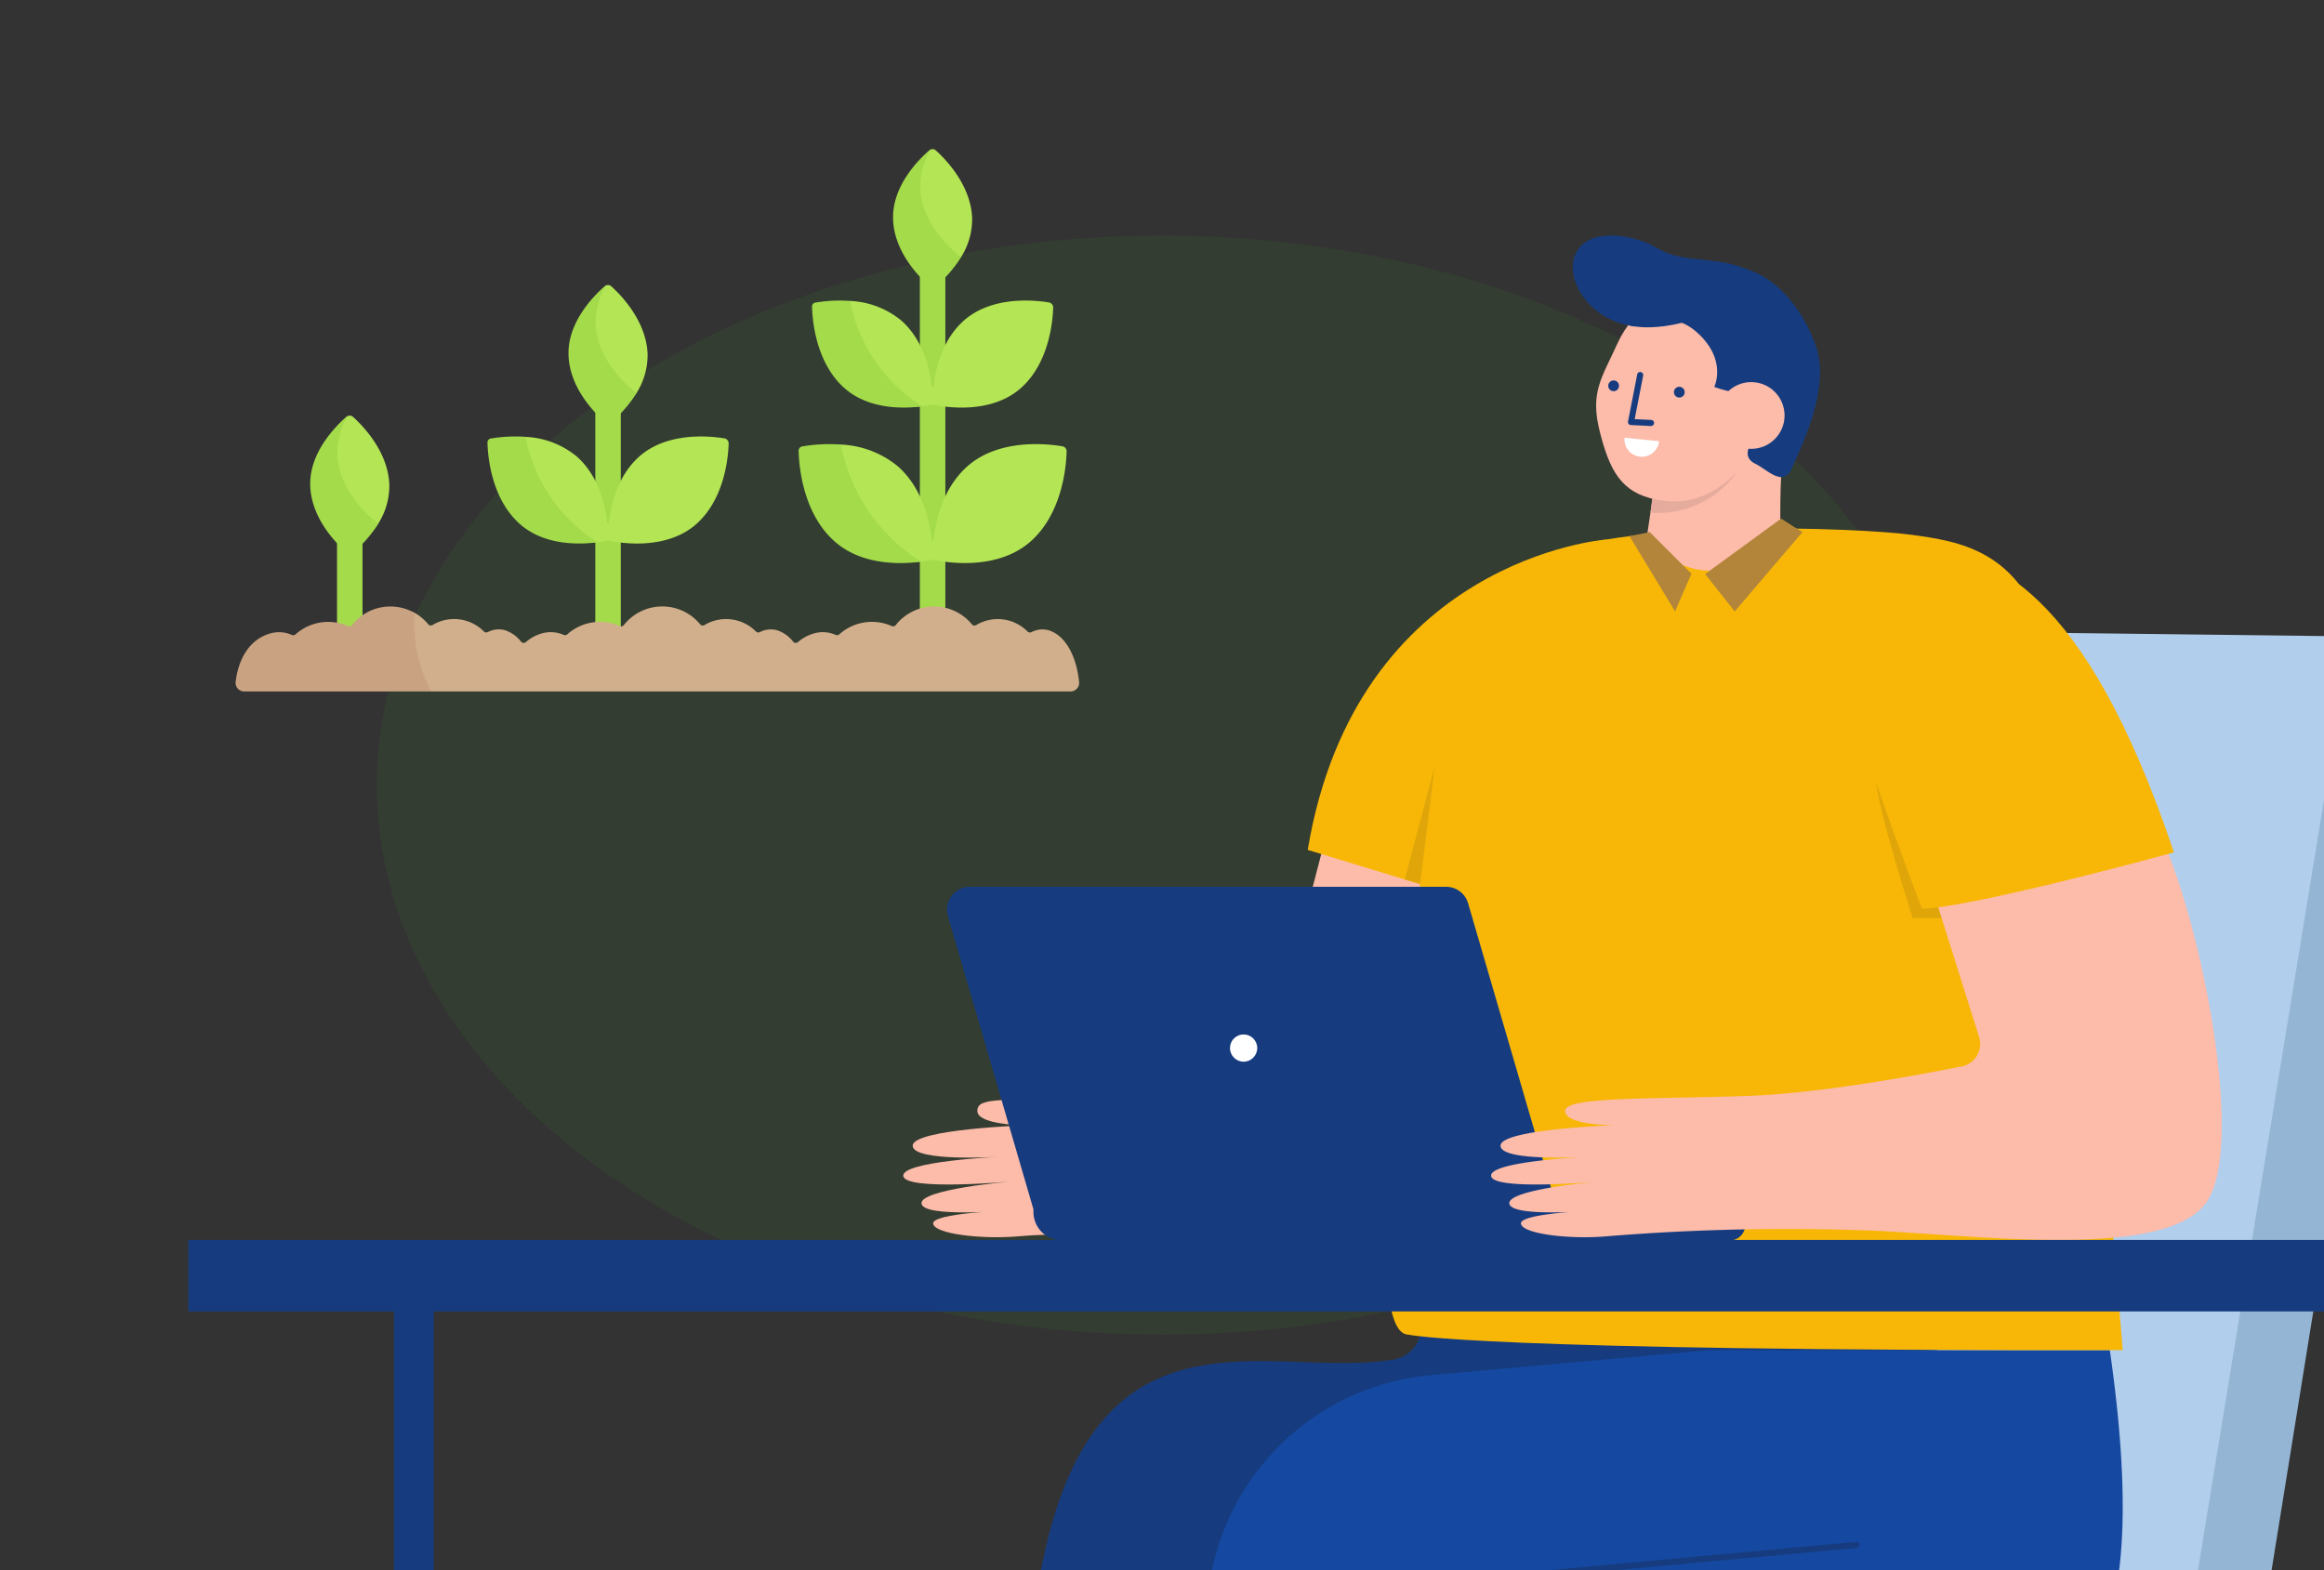
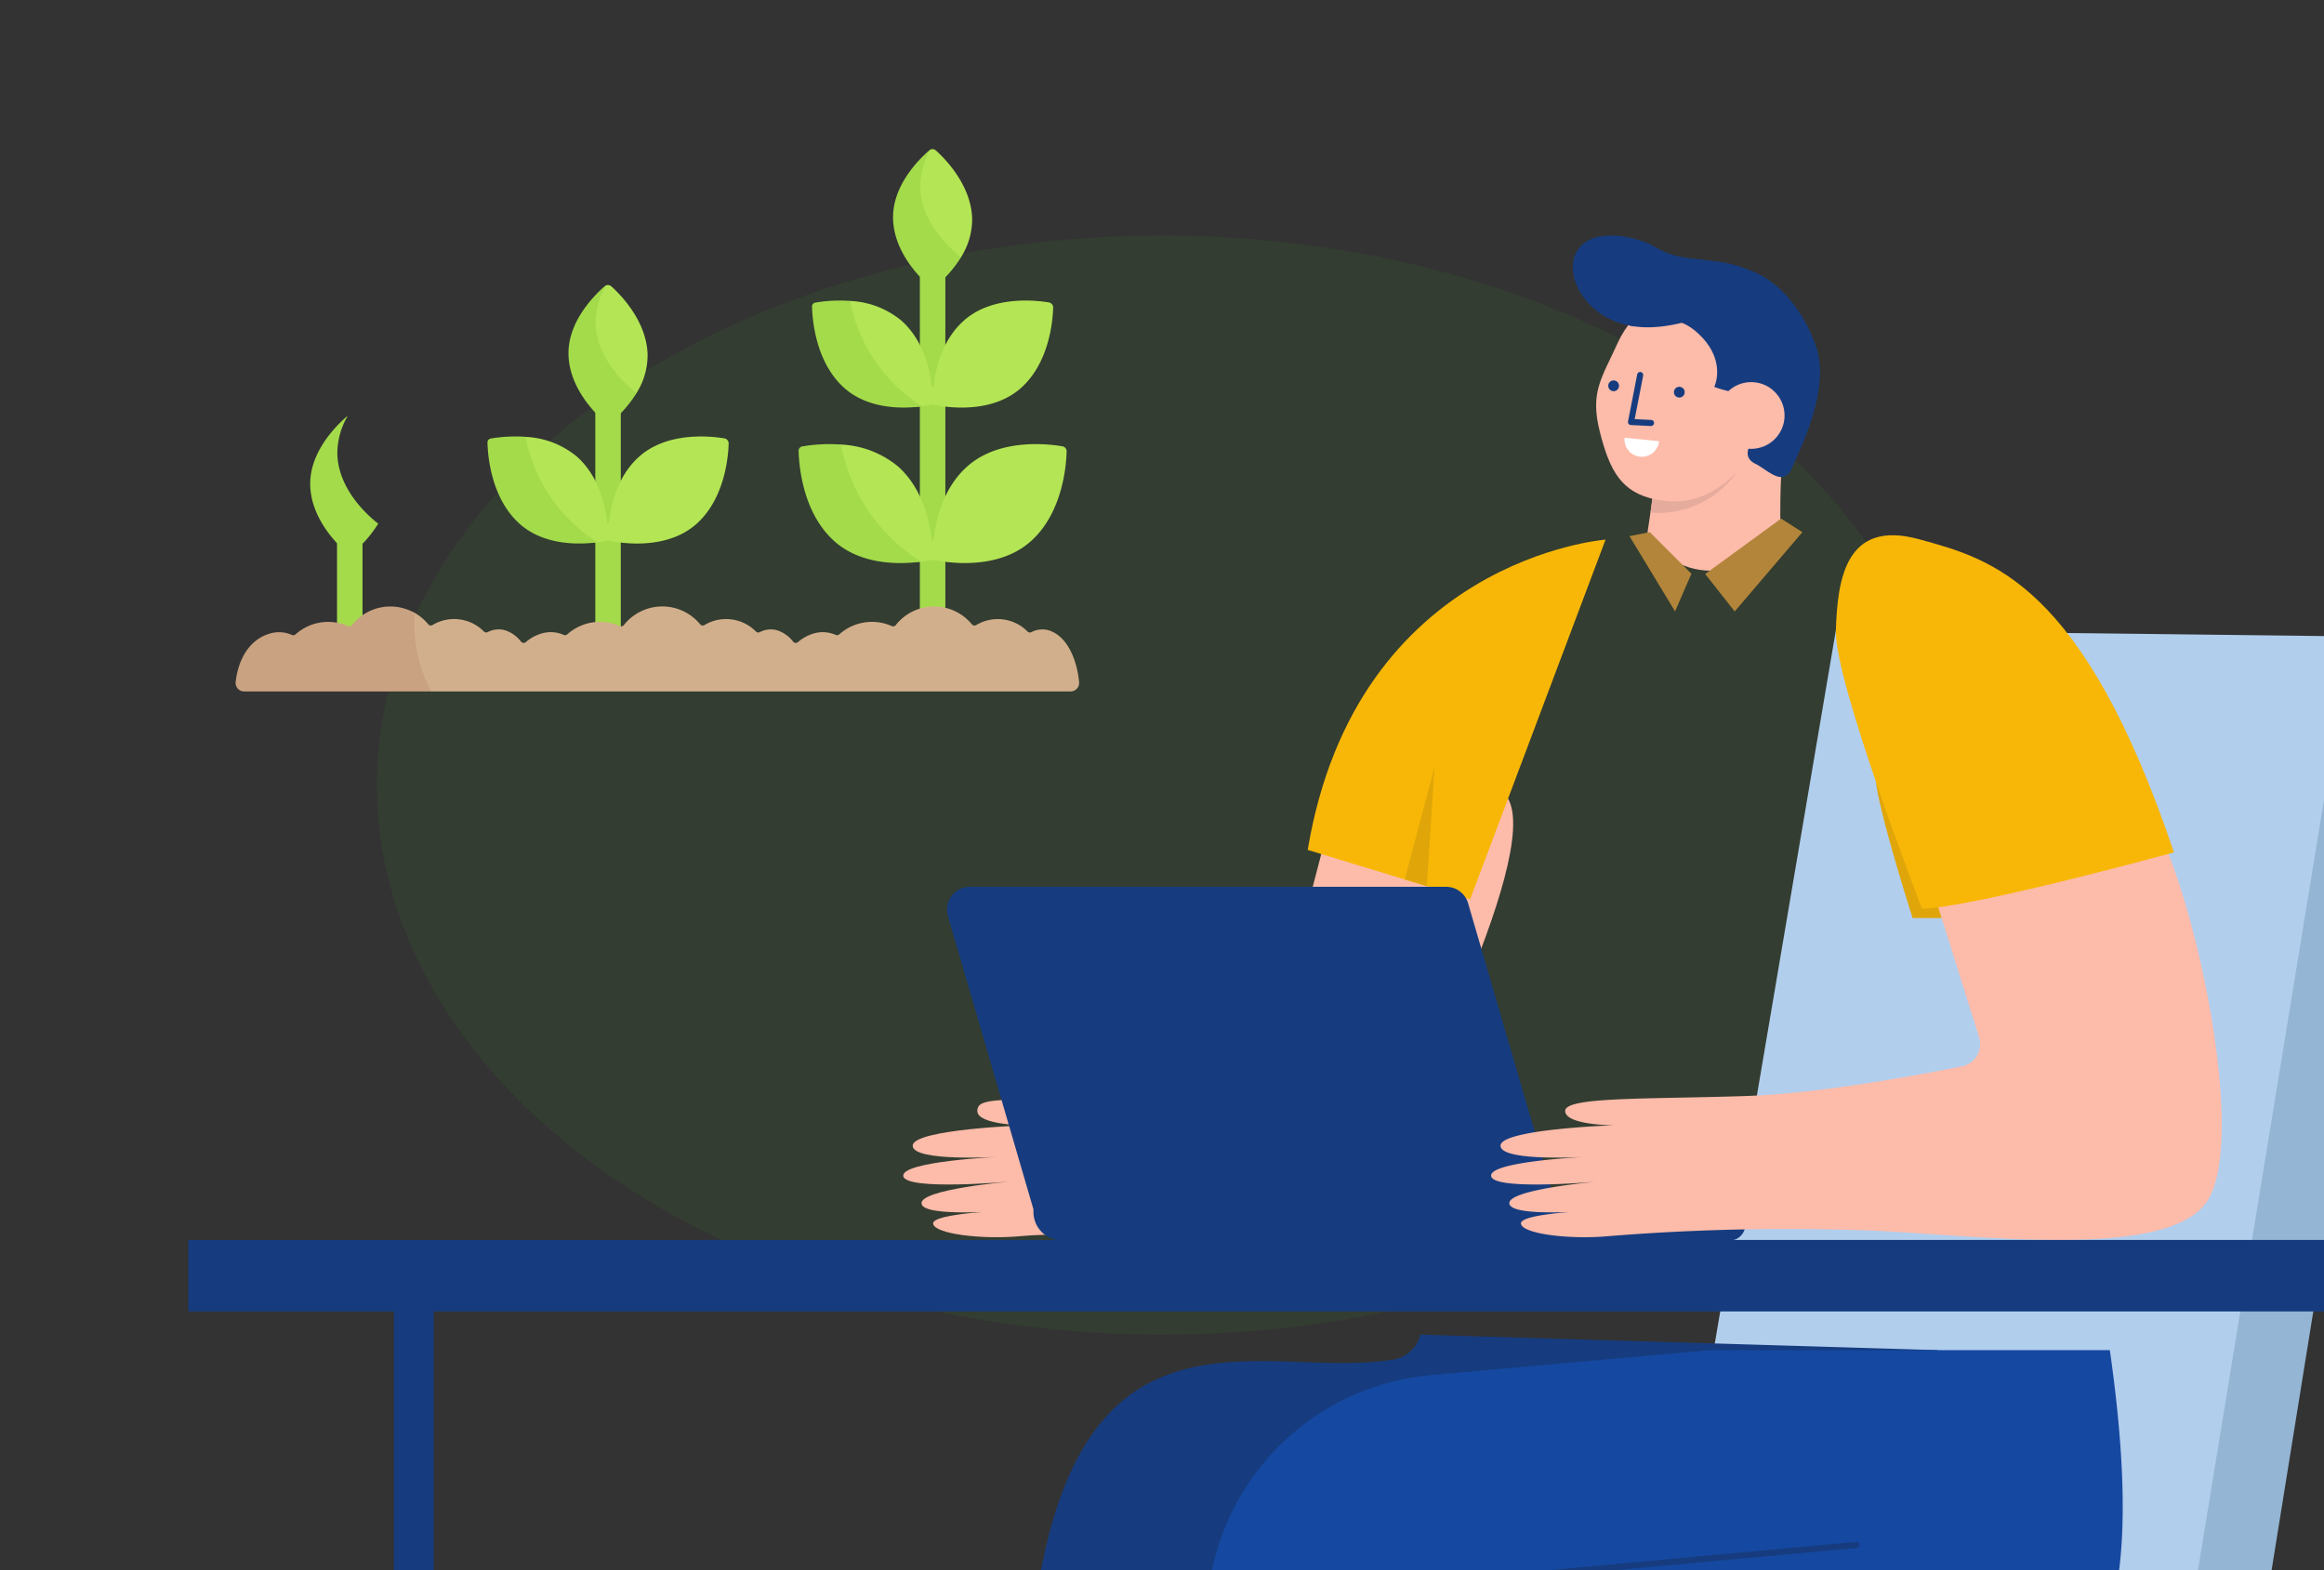
<svg xmlns="http://www.w3.org/2000/svg" width="296" height="200">
  <rect width="100%" height="100%" fill="#333333" stroke="none" />
  <defs>
    <clipPath id="a">
      <path transform="translate(-11341 -20555)" fill="#fff" d="M0 0h296v200H0z" />
    </clipPath>
  </defs>
  <g transform="translate(11341 20555)" clip-path="url(#a)">
    <ellipse cx="100" cy="70" rx="100" ry="70" transform="translate(-11293 -20525)" fill="#399d26" opacity=".1" />
    <path fill="#b2ceed" d="M-11121.739-20330.328h4.21v80.514h-4.21z" />
    <path d="M-11160.049-20237.662h2.325v-4.642a6.359 6.359 0 0 1 6.351-6.351h62.224a6.359 6.359 0 0 1 6.352 6.351v4.642h2.324v-4.642a8.686 8.686 0 0 0-8.676-8.676h-62.233a8.686 8.686 0 0 0-8.676 8.676Z" fill="#b2ceed" />
    <path d="M-11114.036-20237.662h2.325v-5.4a7.932 7.932 0 0 0-7.923-7.923v2.325a5.6 5.6 0 0 1 5.6 5.6Z" fill="#b2ceed" />
    <g transform="translate(-11087.859 -20243.147)">
      <circle cx="6.333" cy="6.333" fill="#163c7f" r="6.333" />
      <circle cx="2.548" cy="2.548" transform="translate(3.784 3.784)" fill="#94b5d3" r="2.548" />
    </g>
    <g transform="translate(-11119.207 -20243.147)">
      <circle cx="6.333" cy="6.333" fill="#163c7f" r="6.333" />
-       <circle cx="2.548" cy="2.548" transform="translate(3.784 3.784)" fill="#94b5d3" r="2.548" />
    </g>
    <g transform="translate(-11164.692 -20243.147)">
      <circle cx="6.333" cy="6.333" fill="#163c7f" r="6.333" />
      <circle cx="2.548" cy="2.548" transform="translate(3.784 3.784)" fill="#94b5d3" r="2.548" />
    </g>
    <path d="m-11041.595-20473.942-65.579-.774-21.391 126.022-55.776 1.97 36.073 13.017h85l5.231-10.2Z" fill="#b2ceed" />
    <path d="M-11155.474-20336.309h82.368a10.587 10.587 0 0 0 10.448-8.878l21.064-128.755 8.725 2.252-20.717 128.551a19.509 19.509 0 0 1-19.26 16.4h-82.628Z" fill="#94b5d3" />
    <path d="m-11193.042-20259.076-.9 13.731s-5.434 7.314-18.962-2.735v-12.151Z" fill="#fdbbaa" />
    <path d="M-11191.484-20245.925a2.006 2.006 0 0 0-2.61-1.6 22.425 22.425 0 0 1-7.772 1.059 20.118 20.118 0 0 1-10.581-2.871 3.435 3.435 0 0 0-3.657-.092 40.209 40.209 0 0 1-9.982 4.424c-6.012 1.546-18.638.859-19.325 9.791h54.109a40.21 40.21 0 0 0-.182-10.711Z" fill="#163c7f" />
    <path d="M-11245.412-20235.211h54.109a3.521 3.521 0 0 1-3.521 3.521h-47.067a3.521 3.521 0 0 1-3.521-3.521Z" fill="#1548a0" />
    <g transform="translate(-11224.666 -20248.959)" fill="#fff">
      <rect width="1.353" height="4.928" rx=".676" transform="rotate(153.017 3.978 3.276)" />
      <rect width="1.353" height="4.928" rx=".676" transform="rotate(153.017 2.416 3.651)" />
      <rect width="1.353" height="4.928" rx=".676" transform="rotate(153.017 .854 4.026)" />
    </g>
    <path d="M-11160.087-20385a4.268 4.268 0 0 1-3.452 3.173c-16.319 2.717-40.033-9.787-45.659 31.724l-4.365 94.292h31.8s9.153-45.081 9.3-72.309a8.245 8.245 0 0 1 8.254-8.188h44.083c16.043 0 32.93 2.533 25.894-46.722Z" fill="#163c7f" />
-     <path d="m-11166.432-20257.387-.9 13.731s-5.434 7.314-18.962-2.735v-12.151Z" fill="#fdbbaa" />
    <path d="M-11164.874-20244.235a2.006 2.006 0 0 0-2.61-1.6 22.431 22.431 0 0 1-7.772 1.059 20.117 20.117 0 0 1-10.581-2.872 3.435 3.435 0 0 0-3.658-.092 40.236 40.236 0 0 1-9.982 4.424c-6.012 1.546-18.638.859-19.325 9.791h54.109a40.2 40.2 0 0 0-.181-10.71Z" fill="#163c7f" />
    <path d="M-11218.801-20233.521h54.109a3.521 3.521 0 0 1-3.521 3.521h-47.067a3.521 3.521 0 0 1-3.521-3.521Z" fill="#1548a0" />
    <g transform="translate(-11198.055 -20247.269)" fill="#fff">
      <rect width="1.353" height="4.928" rx=".676" transform="rotate(153.017 3.978 3.276)" />
      <rect width="1.353" height="4.928" rx=".676" transform="rotate(153.016 2.416 3.651)" />
      <rect width="1.353" height="4.928" rx=".676" transform="rotate(153.017 .854 4.026)" />
    </g>
    <path d="m-11123.216-20383.03-35.548 3.188a31.311 31.311 0 0 0-28.48 29.738l-4.365 94.292h31.8s9.154-45.081 9.3-72.309a8.245 8.245 0 0 1 8.254-8.188h44.083c16.043 0 32.93 2.533 25.894-46.722Z" fill="#1548a0" />
    <path d="M-11176.363-20264.32a.387.387 0 0 0 .385-.343l8.415-74.4a16.262 16.262 0 0 1 14.609-14.309l48.43-4.461a.387.387 0 0 0 .35-.421.4.4 0 0 0-.421-.351l-48.43 4.461a17.04 17.04 0 0 0-15.308 14.994l-8.414 74.4a.388.388 0 0 0 .341.429Z" fill="#163c7f" />
    <path d="m-11172.086-20448.645-7.81 30.081c-.528 2.243-1.938 1.97-3.63 2.31-5.747 1.156-8.205.734-17.478 1.048-12.454.422-15.517-.121-15.517 1.708s6.192 1.83 6.192 1.83-14.425.493-14.425 2.6 11.118 1.407 11.118 1.407-12.6.563-12.314 2.463 13.58.7 13.58.7-11.54.985-11.258 2.815 11.188.844 11.188.844-9.851.352-9.71 1.689 6.262 2.041 10.977 1.618 13.888-.371 28.11.122c3.518.122 12.877 2.165 15.891-4.177 3.783-7.96 22.633-44.109 18.243-51.692-2.074-3.583-8.8-5.927-8.8-5.927s-11.506 1.911-14.357 10.561Z" fill="#fdbbaa" />
    <path d="M-11136.506-20486.266s-31.744 2.408-37.936 39.522l20.687 6.3Z" fill="#f8b707" />
    <path d="m-11162.09-20442.985 3.8-14.31-.969 15.172Z" fill="#e0a609" />
-     <path d="M-11161.635-20385.001s8.912 2.111 91 1.97c0 0-6.426-79.371-9.8-90.629s-10.977-12.384-17.169-13.229-37.456-2.251-48.562 3.378-11.669 11.258-11.669 20.546-11.821 77.682-3.8 77.964" fill="#f8b707" />
    <g transform="translate(-11137.708 -20522.092)">
      <path d="m7.318 29.708-.836 5.635s5.668 9.247 17.008 1.058c0 0-.138-7.117.162-9.617.286-2.388-3.037-11.768-3.037-11.768Z" fill="#fdbbaa" />
      <path d="m7.286 29.539-.365 2.85a12.281 12.281 0 0 0 10.945-5.075Z" fill="#e5ac9e" />
      <path d="M11.655 4.784c-2.864-.368-6.871 1.5-8.911 6S-.805 17.035.47 22.084s2.787 7.764 7.179 8.643 7.646-.785 10.529-3.728 4.675-6.887 3.122-11.959-2.862-9.385-9.645-10.256Z" fill="#fdbbaa" />
      <path d="M15.049 16.369c2.071.819 4.489.757 5.331 2.381a4.851 4.851 0 0 1-.485 4.491c-.564.905-1.146 2.177.41 2.937s3.573 3.085 4.667.473 5.015-10.157 2.943-15.715-5.619-8.562-8.477-9.441A29.6 29.6 0 0 0 12.411.067c-3.638-.4-7.966 1.027-9.357 3.419s-.351 4.644 1.54 5.137c1.557.406 4.648-2.515 8.381.925s2.074 6.821 2.074 6.821Z" fill="#163c7f" />
      <g transform="translate(1.543 14.456)" fill="#163c7f">
        <path d="M5.568 6.878a.387.387 0 0 0-.1-.755l-2.1-.1L4.453.463a.388.388 0 0 0-.761-.148l-1.17 6a.388.388 0 0 0 .362.461l2.545.123a.37.37 0 0 0 .139-.021Z" />
        <circle cx=".687" cy=".687" transform="translate(0 1.091)" r=".687" />
        <circle cx=".687" cy=".687" transform="translate(8.366 1.901)" r=".687" />
      </g>
      <circle cx="4.251" cy="4.251" transform="translate(15.5 15.762)" fill="#fdbbaa" r="4.251" />
    </g>
    <path d="M-11122.436-20521.716c-4.39-.447-5.575-.567-7.932-1.908s-8.059-2.568-9.853.746 1.845 9.868 9.614 9.557 14.755-6.095 14.755-6.095a16.786 16.786 0 0 0-6.584-2.3Z" fill="#163c7f" />
    <path d="m-11123.817-20481.886 3.76 4.769 8.622-10.1-2.713-1.724Zm-1.754-.036-2.082 4.8-5.806-9.588 2.583-.512Z" fill="#b2853a" />
    <path d="M-11093.703-20438.061h-3.69s-4.15-12.921-4.678-17.364a36.329 36.329 0 0 1 7.071 9.63c3.068 6.018 1.297 7.734 1.297 7.734Z" fill="#e0a609" />
    <g transform="translate(-11220.39 -20442.043)">
      <path d="M11.016 41.079h88.676a1.985 1.985 0 0 1 1.985 1.985 1.985 1.985 0 0 1-1.985 1.985H14.66a3.644 3.644 0 0 1-3.644-3.645v-.325Z" fill="#163c7f" />
      <path d="M11.016 41.079h66.732L66.375 2.093A2.908 2.908 0 0 0 63.584 0H2.91A2.908 2.908 0 0 0 .119 3.722Z" fill="#163c7f" />
-       <circle cx="1.735" cy="1.735" transform="translate(36.049 18.804)" fill="#fff" r="1.735" />
    </g>
    <path d="m-11095.137-20442.629 6.214 19.739a2.9 2.9 0 0 1-2.194 3.717c-5.747 1.156-18.179 3.46-27.451 3.774-12.454.422-23.08.071-23.08 1.9s6.192 1.83 6.192 1.83-14.425.493-14.425 2.6 11.117 1.407 11.117 1.407-12.6.563-12.314 2.463 13.58.7 13.58.7-11.54.985-11.258 2.815 11.188.844 11.188.844-9.851.352-9.71 1.689 6.262 2.041 10.977 1.618a282.813 282.813 0 0 1 34.2-.7c14.214.7 36.449 3.518 41.937-3.377s-.7-37.293-6.192-48.129-22.376-4.222-22.376-4.222-8.805 3.736-6.405 11.332Z" fill="#fdbbaa" />
    <path d="M-11064.11-20446.428s-25.331 6.966-32.086 7.177c0 0-11.188-28.92-10.977-35.464s1.267-14.143 10.555-11.61 20.898 5.489 32.508 39.897Z" fill="#f8b707" />
    <path d="M-11132.105-20496.829a2.21 2.21 0 0 0 2.418-1.979l-4.4-.438a2.209 2.209 0 0 0 1.982 2.417Z" fill="#fff" />
    <g fill="#163c7f">
      <path d="M-11035.403-20392.51h5.066v162.51h-5.066zm-255.422 0h5.066v162.51h-5.066z" />
      <path d="M-11317-20397.064h298.062v9.108H-11317z" />
    </g>
    <path d="M-11223.84-20520.925h3.246v45.216h-3.246Zm-41.338 17.847h3.246v28.569h-3.246Zm-32.897 16.448h3.246v12.12h-3.246Z" fill="#a3db4b" />
    <path d="M-11205.687-20498.151c-1.852-.317-8.067-1.044-12.12 2.565-3.076 2.74-4.02 6.828-4.3 9.418a.108.108 0 0 1-.214 0c-.282-2.59-1.228-6.678-4.3-9.418a12.238 12.238 0 0 0-7.273-2.789s-3.21.7-4.084.846a.643.643 0 0 0-.536.652 12.88 12.88 0 0 0 4.186 9.905 14.448 14.448 0 0 0 10.633 3.514 16.51 16.51 0 0 0 1.259-.215 1.079 1.079 0 0 1 .453 0c1.3.28 7.955 1.463 12.275-2.384 4.037-3.6 4.513-9.607 4.561-11.442a.644.644 0 0 0-.54-.652Zm-1.716-18.326c-1.742-.29-7.242-.888-10.844 2.32-2.731 2.432-3.595 6.046-3.86 8.381a.108.108 0 0 1-.214 0c-.267-2.335-1.132-5.949-3.863-8.381a11.014 11.014 0 0 0-6.543-2.511l-3.883.825s-.5 5.305 3.09 8.5c3.156 2.81 7.745 4.4 9.972 4.1.5-.067.883-.141 1.108-.188a1.093 1.093 0 0 1 .454 0c1.227.26 7.161 1.29 11.025-2.151 3.589-3.2 4.05-8.512 4.1-10.235a.65.65 0 0 0-.542-.66Zm-19.34-10.627a9.889 9.889 0 0 0 4.112 7.489.647.647 0 0 0 .838.008c.7-.579 3.2-2.639 3.2-2.639a9.026 9.026 0 0 0 1.413-4.919c-.125-4.249-3.425-7.6-4.617-8.67a.646.646 0 0 0-.7-.11c-.056.025-.17.2-.219.246-1.244 1.073-4.16 4.328-4.035 8.595Z" fill="#b4e555" />
    <path d="M-11223.787-20530.824a9.324 9.324 0 0 1 1.3-5.12.646.646 0 0 0-.158.1c-1.243 1.073-4.734 4.472-4.608 8.739s3.442 7.5 4.626 8.528a.647.647 0 0 0 .838.008 15.2 15.2 0 0 0 3.2-3.678c-.829-.625-4.898-3.926-5.198-8.577Zm-8.941 14.156a18.294 18.294 0 0 0-4.432.213.5.5 0 0 0-.413.5c.033 1.559.418 7.086 4.107 10.371 3.154 2.809 7.69 2.638 9.918 2.339a20.463 20.463 0 0 1-9.18-13.423Zm-1.17 18.294a20.32 20.32 0 0 0-4.925.237.554.554 0 0 0-.459.558c.037 1.732.464 7.874 4.563 11.524 3.5 3.121 8.544 2.931 11.02 2.6a22.737 22.737 0 0 1-10.2-14.918Z" fill="#a3db4b" />
    <path d="M-11268.021-20509.79a10.925 10.925 0 0 0 4.052 7.9.647.647 0 0 0 .838.008c.7-.579 3.2-3.054 3.2-3.054a9.025 9.025 0 0 0 1.413-4.919c-.125-4.249-3.425-7.6-4.617-8.67a.646.646 0 0 0-.7-.11c-.056.025-.162.167-.211.209a11.793 11.793 0 0 0-3.975 8.636Z" fill="#b4e555" />
    <path d="M-11265.125-20513.51a9.324 9.324 0 0 1 1.3-5.12.646.646 0 0 0-.158.1c-1.243 1.073-4.734 4.472-4.608 8.739s3.442 7.5 4.626 8.528a.646.646 0 0 0 .838.008 15.193 15.193 0 0 0 3.2-3.678c-.83-.625-4.898-3.926-5.198-8.577Z" fill="#a3db4b" />
    <path d="M-11248.742-20499.163c-1.742-.29-7.242-.888-10.844 2.32-2.731 2.432-3.595 6.045-3.86 8.38a.108.108 0 0 1-.214 0c-.267-2.335-1.132-5.948-3.863-8.38a11.013 11.013 0 0 0-6.543-2.51 16.535 16.535 0 0 0-4.237.406c-.322.056-.383.074-.373.4.053 1.722.565 6.953 4.209 10.085 1.928 1.657 7.354 2.834 9.581 2.535.571-.077.991-.162 1.2-.207a.642.642 0 0 1 .28 0c1 .222 7.147 1.4 11.112-2.132 3.588-3.2 4.05-8.512 4.1-10.235a.649.649 0 0 0-.548-.662Z" fill="#b4e555" />
    <path d="M-11274.066-20499.354a18.288 18.288 0 0 0-4.432.213.5.5 0 0 0-.413.5c.033 1.559.418 7.086 4.107 10.372 3.154 2.809 7.69 2.638 9.918 2.339a20.464 20.464 0 0 1-9.18-13.424Z" fill="#a3db4b" />
-     <path d="M-11301.024-20493.161a11.091 11.091 0 0 0 4.162 7.958c.24.208.536.106.838.008a10.1 10.1 0 0 0 3.2-3.108 9.026 9.026 0 0 0 1.413-4.919c-.125-4.249-3.425-7.6-4.617-8.67a.646.646 0 0 0-.7-.11.784.784 0 0 0-.153.133c-1.244 1.073-4.276 4.44-4.15 8.707Z" fill="#b4e555" />
    <path d="M-11298.022-20496.881a9.324 9.324 0 0 1 1.3-5.12.647.647 0 0 0-.158.1c-1.243 1.073-4.734 4.472-4.608 8.739s3.442 7.5 4.626 8.528a.647.647 0 0 0 .838.008 15.2 15.2 0 0 0 3.2-3.678c-.83-.625-4.898-3.926-5.198-8.577Z" fill="#a3db4b" />
    <path d="M-11207.429-20474.717a3 3 0 0 0-2.214.242.426.426 0 0 1-.478-.083 5.334 5.334 0 0 0-6.541-.826.428.428 0 0 1-.552-.093 6.226 6.226 0 0 0-9.7.1.424.424 0 0 1-.5.124 6.224 6.224 0 0 0-6.679 1.046.437.437 0 0 1-.47.078 4.046 4.046 0 0 0-2.577-.24 5.3 5.3 0 0 0-2.221 1.151.434.434 0 0 1-.625-.057 4.252 4.252 0 0 0-2.034-1.445 3.016 3.016 0 0 0-2.219.243.426.426 0 0 1-.478-.083 5.351 5.351 0 0 0-6.555-.826.428.428 0 0 1-.551-.093 6.244 6.244 0 0 0-9.723.1.424.424 0 0 1-.5.124 6.244 6.244 0 0 0-6.692 1.046.438.438 0 0 1-.471.078 4.062 4.062 0 0 0-2.582-.24 5.313 5.313 0 0 0-2.226 1.151.434.434 0 0 1-.625-.058 4.242 4.242 0 0 0-2.031-1.445 3 3 0 0 0-2.214.242.426.426 0 0 1-.478-.083 5.334 5.334 0 0 0-6.541-.826.428.428 0 0 1-.552-.093 6.27 6.27 0 0 0-1.7-1.441c-.915-.529-2.96-.15-3.234-.078-1.892.5-3.4.749-4.539 2.2a.424.424 0 0 1-.5.124 7.171 7.171 0 0 0-2.752-.486 6.245 6.245 0 0 0-4.1 1.764.437.437 0 0 1-.47.078 2.136 2.136 0 0 0-1.86-.276c-2.967.741-4.238 3.471-4.538 6.134h23.185l.9.535h81.43a1.086 1.086 0 0 0 1.076-1.2c-.262-2.738-1.443-5.831-3.869-6.588Z" fill="#d2af8c" />
    <path d="M-11288.227-20475.592c0-.446.022-.888.053-1.326a6.224 6.224 0 0 0-8 1.545.424.424 0 0 1-.5.124 6.223 6.223 0 0 0-6.679 1.046.437.437 0 0 1-.47.078 4.046 4.046 0 0 0-2.577-.24c-2.967.741-4.286 3.559-4.585 6.222a1.086 1.086 0 0 0 1.075 1.214h23.848a18.315 18.315 0 0 1-2.166-8.663Z" fill="#c9a281" />
  </g>
</svg>